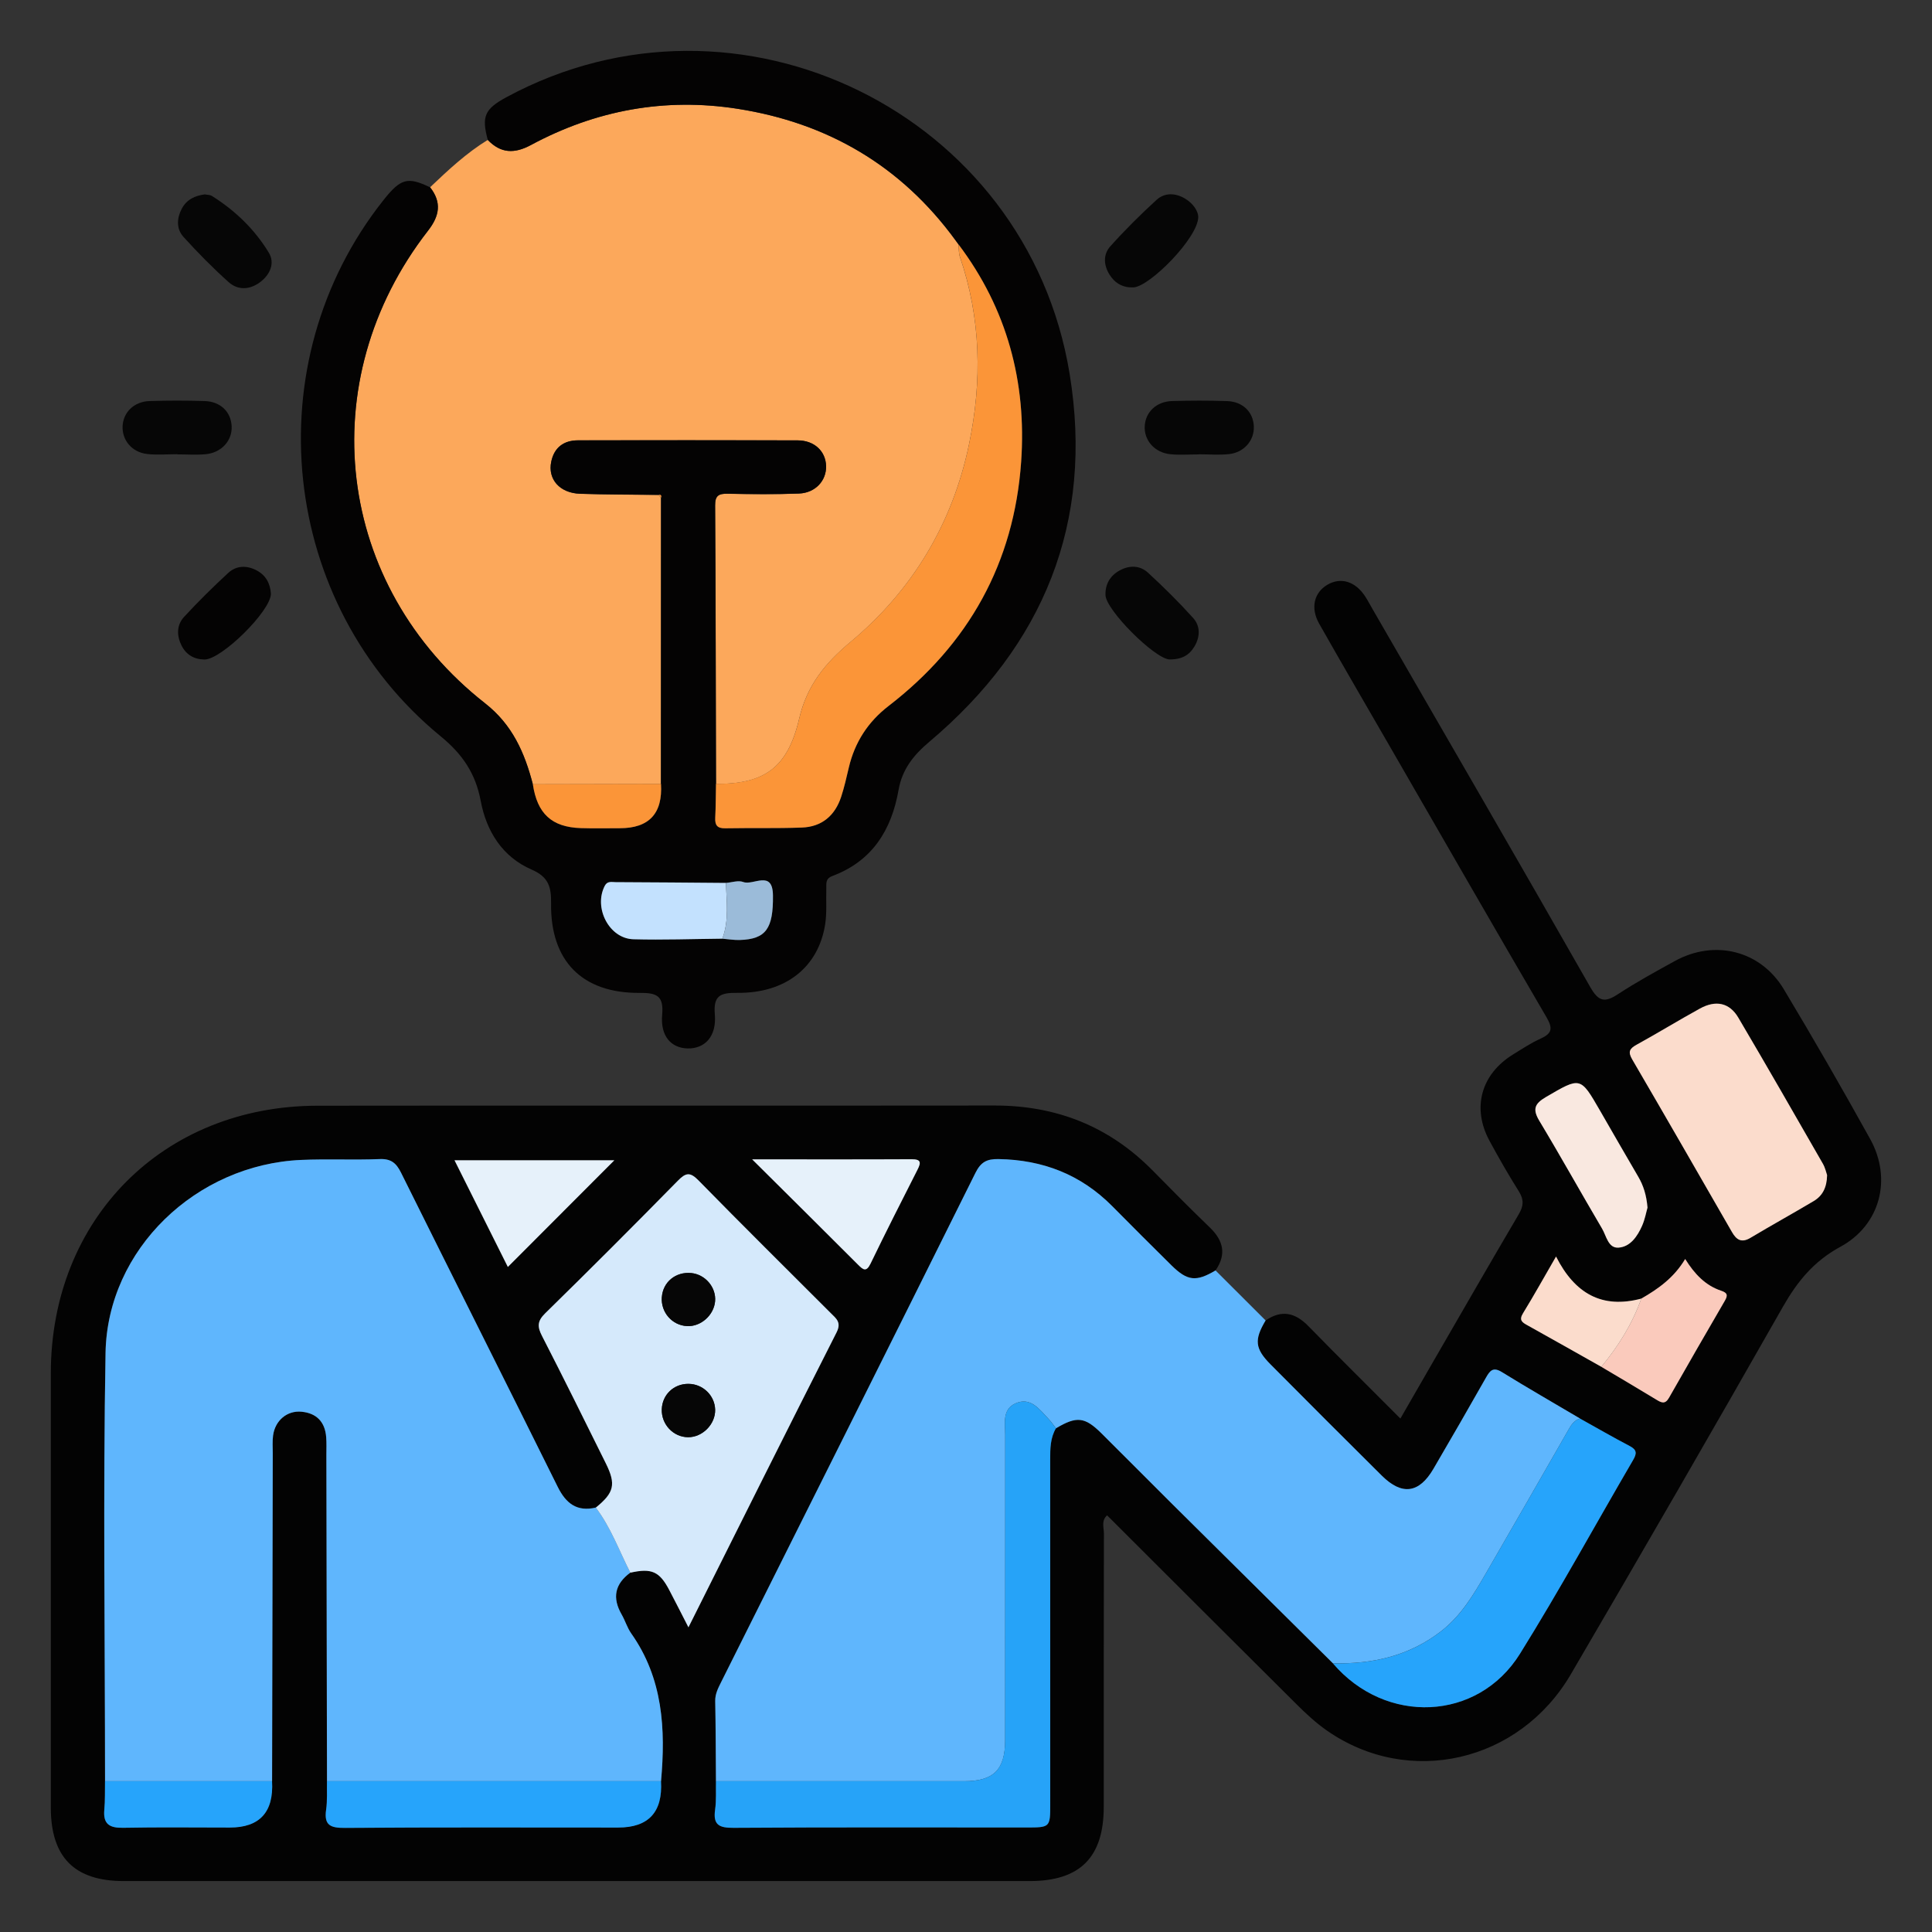
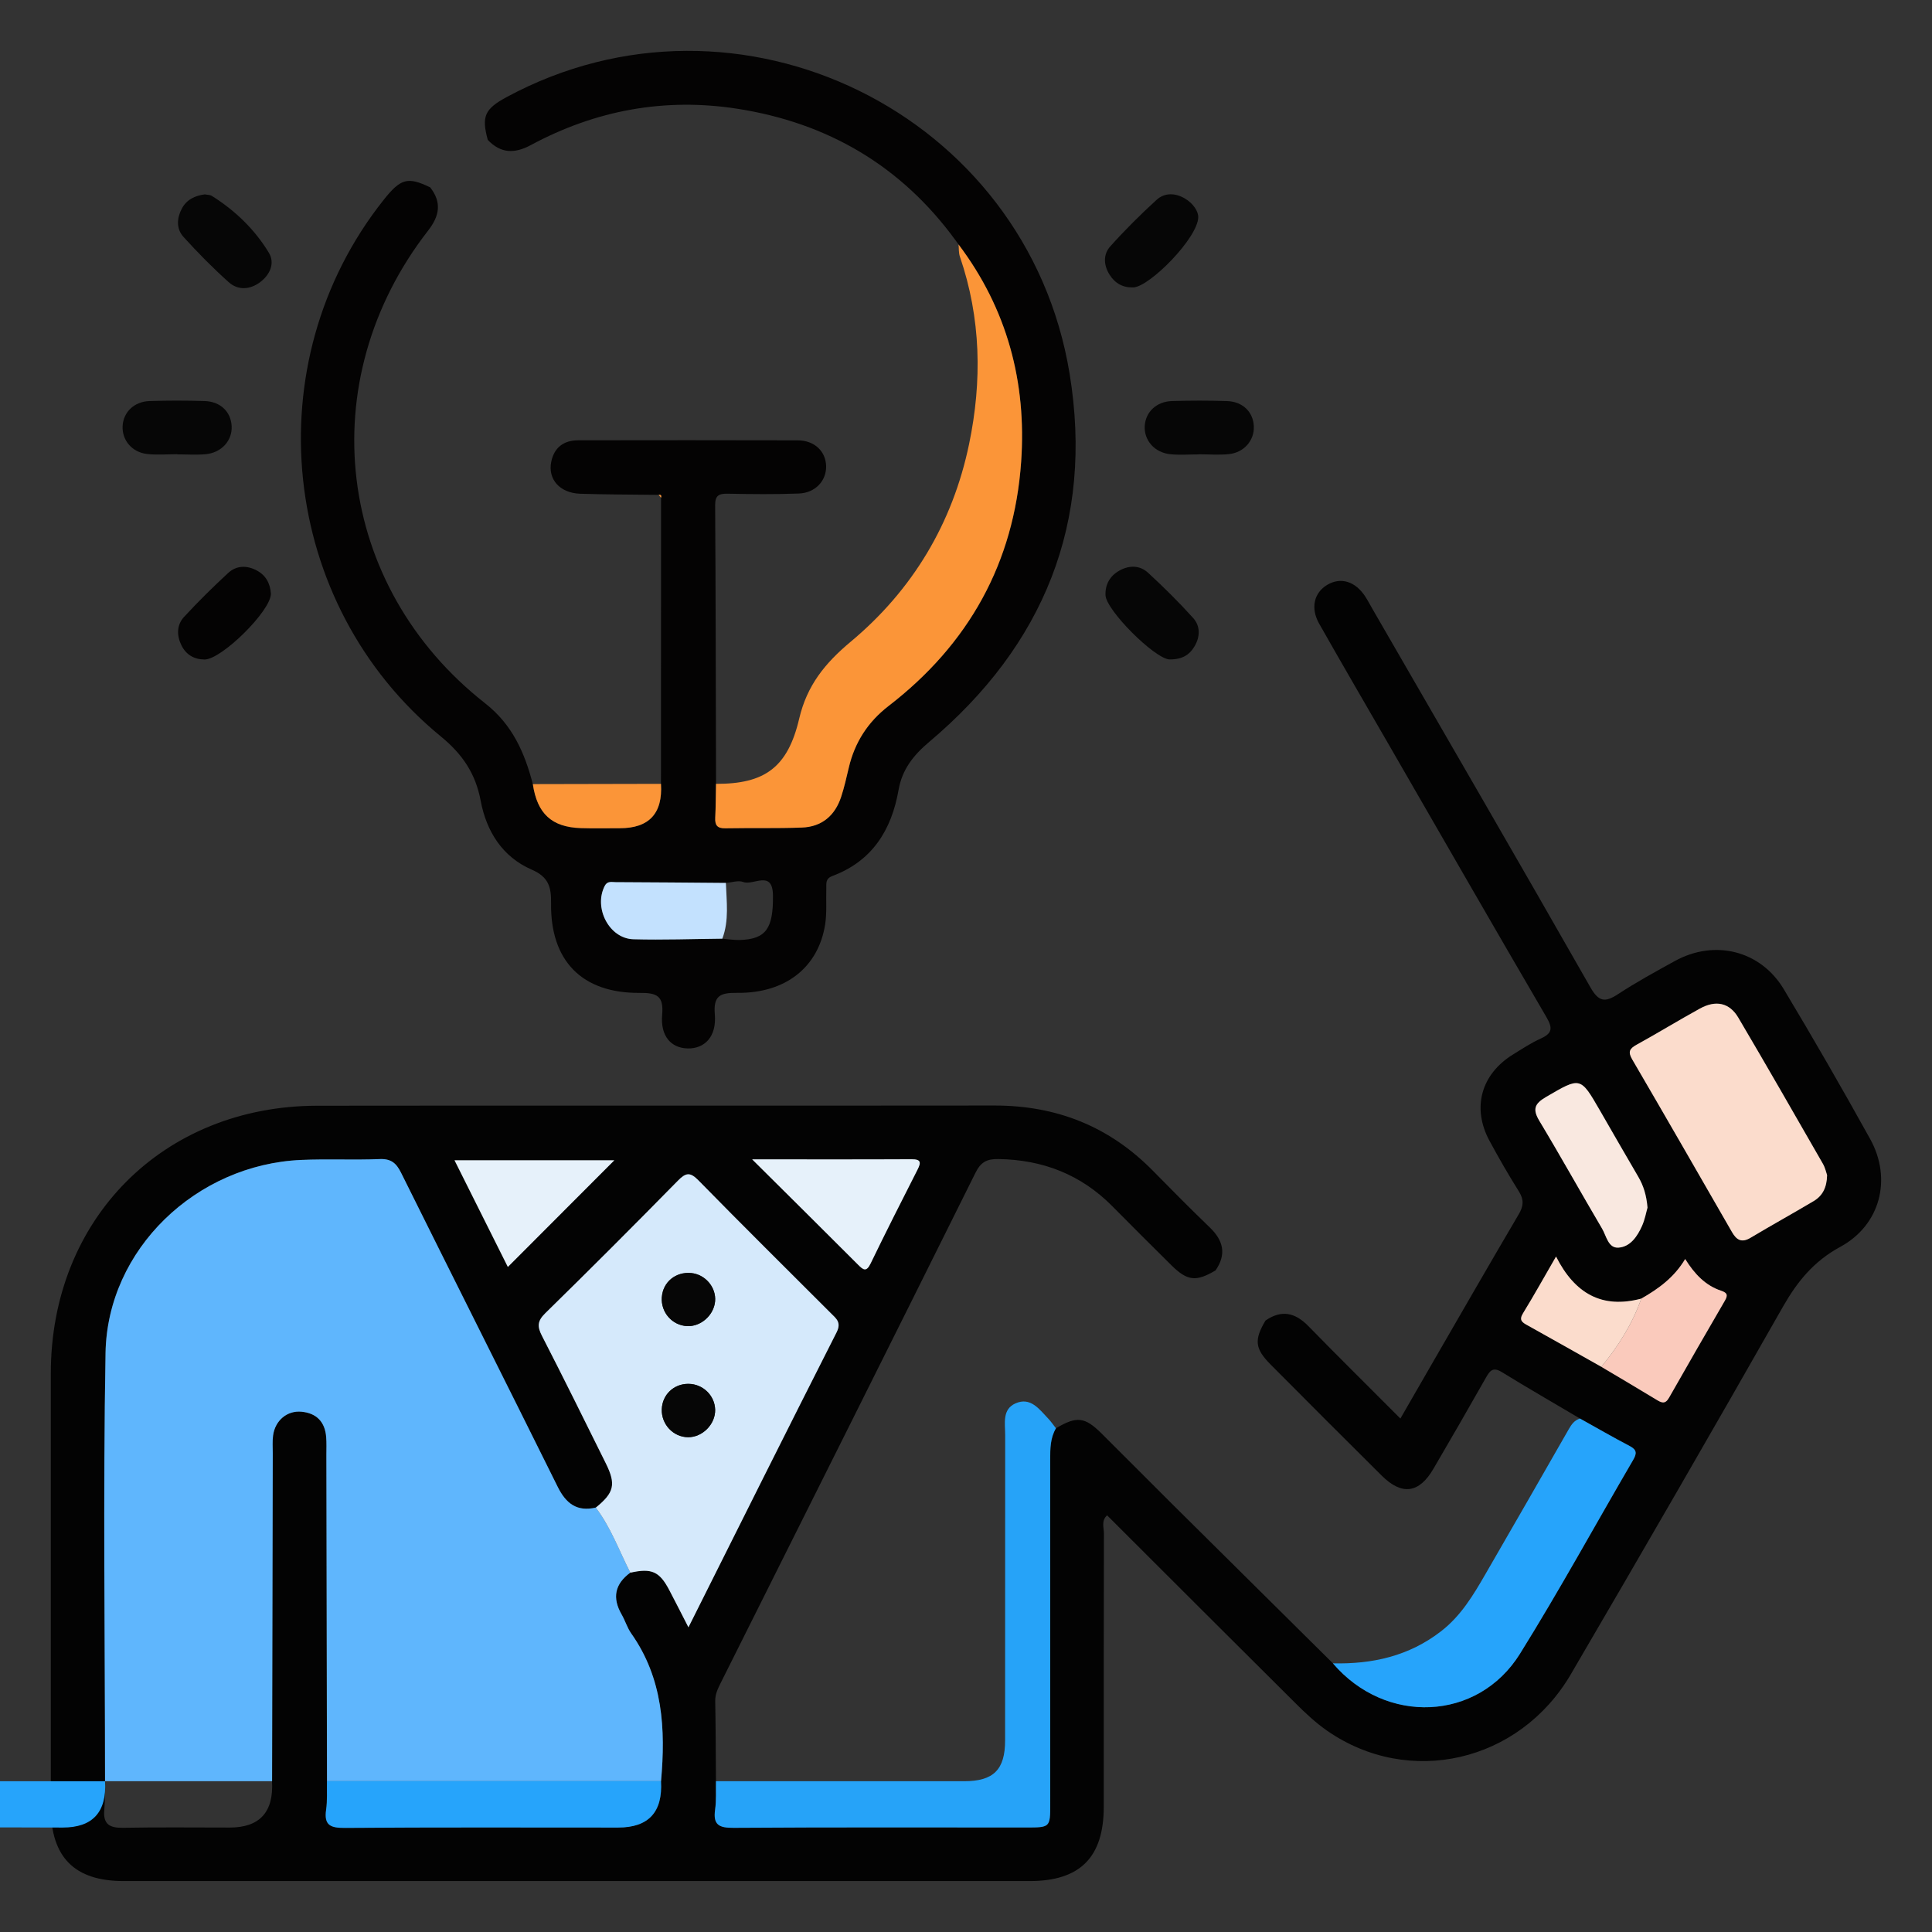
<svg xmlns="http://www.w3.org/2000/svg" id="Ebene_1" data-name="Ebene 1" viewBox="0 0 500 500">
  <rect x="0" y="0" width="500" height="500" fill="#333333" stroke="none" />
  <defs>
    <style>
      .cls-1 {
        fill: #5fb6fd;
      }

      .cls-1, .cls-2, .cls-3, .cls-4, .cls-5, .cls-6, .cls-7, .cls-8, .cls-9, .cls-10, .cls-11, .cls-12, .cls-13, .cls-14, .cls-15 {
        stroke-width: 0px;
      }

      .cls-2 {
        fill: #030303;
      }

      .cls-3 {
        fill: #e6f1fa;
      }

      .cls-4 {
        fill: #060606;
      }

      .cls-5 {
        fill: #fbdccc;
      }

      .cls-6 {
        fill: #fb9538;
      }

      .cls-7 {
        fill: #040303;
      }

      .cls-8 {
        fill: #26a4fb;
      }

      .cls-9 {
        fill: #fca85b;
      }

      .cls-10 {
        fill: #c3e1fe;
      }

      .cls-11 {
        fill: #f9e8e0;
      }

      .cls-12 {
        fill: #facabc;
      }

      .cls-13 {
        fill: #9bbbd9;
      }

      .cls-14 {
        fill: #26a3f8;
      }

      .cls-15 {
        fill: #d5e9fb;
      }
    </style>
  </defs>
  <path class="cls-2" d="M327.54,341.74c4.13-2.85,7.65-2.04,11.06,1.45,7.75,7.93,15.63,15.72,23.82,23.93,2.77-4.82,5.35-9.3,7.94-13.78,7.54-13.04,15.05-26.11,22.69-39.09,1.25-2.12,1.38-3.75.06-5.87-2.69-4.3-5.24-8.7-7.64-13.16-4.59-8.51-2.17-17.23,6.11-22.33,2.35-1.45,4.68-3,7.19-4.13,2.98-1.35,3.09-2.7,1.46-5.5-13.65-23.36-27.12-46.83-40.65-70.27-6.07-10.52-12.19-21.01-18.18-31.58-2.3-4.05-1.33-8.03,2.1-10.06,3.49-2.07,7.27-.91,9.84,3.05.67,1.03,1.23,2.13,1.85,3.19,18.84,32.62,37.75,65.2,56.4,97.92,2.16,3.79,3.8,3.97,7.14,1.78,4.75-3.11,9.76-5.85,14.74-8.59,10.29-5.65,22.15-2.73,28.17,7.3,7.67,12.79,15.12,25.72,22.35,38.76,5.72,10.31,2.66,22.29-7.72,27.92-6.87,3.73-11.13,8.97-14.87,15.54-18.09,31.81-36.39,63.49-54.87,95.08-13.35,22.82-41.92,29.32-63.1,14.59-2.89-2.01-5.51-4.46-8.01-6.95-16.29-16.18-32.52-32.42-48.9-48.77-1.56,1.38-.83,3.18-.83,4.69-.06,23.58-.03,47.16-.04,70.74,0,13.1-6.14,19.22-19.2,19.22-78.14,0-156.28,0-234.43,0-12.76,0-18.87-6.17-18.87-19.05,0-37.45-.01-74.9,0-112.36.02-39.94,29.06-69.19,68.97-69.25,58.41-.08,116.83.02,175.24-.05,16.08-.02,29.76,5.42,41.04,16.91,4.86,4.95,9.75,9.87,14.74,14.69,3.5,3.38,4.3,6.95,1.44,11.07-5.01,2.98-7.27,2.76-11.39-1.3-5.15-5.08-10.26-10.2-15.35-15.34-8.11-8.18-17.97-12-29.44-12.18-3-.05-4.56.75-5.96,3.58-21.87,44.01-43.88,87.95-65.87,131.9-.75,1.51-1.5,2.96-1.47,4.77.13,6.92.14,13.84.19,20.76-.06,2.46.12,4.95-.22,7.37-.57,3.98,1.07,4.73,4.8,4.7,25.25-.17,50.5-.09,75.74-.09,6.17,0,6.19,0,6.19-6.14,0-29.71.01-59.43-.01-89.14,0-2.79.02-5.54,1.49-8.03,5.34-3.18,7.44-2.98,11.75,1.29,6.23,6.18,12.4,12.42,18.62,18.6,13.76,13.66,27.53,27.29,41.3,40.93,13.62,15.99,37.49,15.06,48.41-2.46,10.24-16.44,19.54-33.45,29.3-50.18.96-1.65,1-2.6-.86-3.58-4.35-2.28-8.6-4.74-12.9-7.13-6.75-3.99-13.55-7.9-20.22-12.01-2.29-1.41-3.09-.39-4.13,1.45-4.47,7.9-9.01,15.76-13.59,23.59-3.7,6.34-8.14,6.94-13.36,1.76-9.63-9.55-19.21-19.15-28.77-28.77-4.09-4.11-4.29-6.4-1.3-11.4ZM414.43,353.73c4.72,2.81,9.46,5.59,14.16,8.45,1.31.8,2.32,1.37,3.34-.41,4.78-8.39,9.6-16.76,14.45-25.11.81-1.4.75-2.06-.94-2.62-4.06-1.34-6.87-4.3-9.31-8.21-2.85,4.79-6.94,7.71-11.36,10.25-10.11,2.69-17.18-1.24-22.06-10.89-3.05,5.27-5.7,10.05-8.55,14.69-1.1,1.79-.21,2.35,1.13,3.09,6.4,3.56,12.77,7.17,19.15,10.76ZM163.13,407c5.51-1.23,7.54-.33,10.09,4.54,1.6,3.06,3.16,6.14,4.94,9.6,12.93-25.82,25.55-51.11,38.33-76.32,1.32-2.61-.09-3.59-1.48-4.98-11.44-11.44-22.94-22.81-34.26-34.37-2.18-2.23-3.28-2-5.34.1-11.33,11.54-22.77,22.99-34.32,34.3-2.07,2.03-2.05,3.47-.82,5.88,5.62,10.93,11.06,21.95,16.51,32.96,2.69,5.43,2.17,7.6-2.59,11.45-4.88,1.14-7.73-1.05-9.87-5.36-13.45-27.13-27.08-54.17-40.54-81.29-1.24-2.5-2.59-3.66-5.54-3.54-6.77.28-13.56-.08-20.33.22-27.17,1.19-50.13,23.14-50.61,49.91-.66,36.95-.14,73.93-.13,110.89-.05,2.45.05,4.91-.18,7.35-.36,3.73,1.34,4.76,4.85,4.69,9.2-.17,18.4-.06,27.6-.06q11.64,0,10.96-11.98c.05-28.3.11-56.59.17-84.89,0-1.54-.11-3.1.09-4.61.53-3.87,3.63-6.49,7.35-6.13,3.92.37,6.09,2.65,6.39,6.58.12,1.53.05,3.07.05,4.61.06,28.14.11,56.29.16,84.43-.06,2.46.13,4.96-.22,7.38-.58,4.03,1.14,4.72,4.84,4.69,23.58-.17,47.16-.09,70.74-.09q11.79,0,11.09-11.99c1.22-13.5.5-26.6-7.71-38.23-1.05-1.48-1.57-3.33-2.49-4.92-2.49-4.32-1.76-7.9,2.26-10.83ZM472.85,304.12c-.23-.64-.47-1.87-1.07-2.91-7.26-12.64-14.5-25.3-21.91-37.85-2.28-3.86-5.81-4.6-9.94-2.34-5.51,3.03-10.88,6.33-16.39,9.36-1.87,1.03-2.25,1.87-1.11,3.82,8.67,14.84,17.23,29.74,25.8,44.65,1.19,2.07,2.5,2.87,4.82,1.48,5.4-3.23,10.91-6.27,16.32-9.49,2.26-1.34,3.42-3.46,3.48-6.72ZM131.43,327.88c9.41-9.42,18.83-18.86,27.55-27.6h-41.36c4.88,9.76,9.58,19.15,13.8,27.6ZM194.66,300.04c9.74,9.69,18.6,18.46,27.41,27.27,1.32,1.32,2.12,1.99,3.24-.31,3.94-8.15,8.04-16.22,12.14-24.29.94-1.85.95-2.71-1.54-2.7-13.33.07-26.67.03-41.25.03ZM426.38,312.5c-.28-3.26-1.06-5.7-2.41-8-3.34-5.69-6.62-11.43-9.92-17.15-5.07-8.78-5-8.67-13.98-3.43-2.94,1.72-3.47,3.17-1.67,6.16,5.54,9.21,10.76,18.61,16.22,27.87,1.11,1.89,1.57,5.11,4.24,4.93,3.09-.2,4.92-2.94,6.13-5.68.73-1.66,1.05-3.5,1.4-4.71Z" />
-   <path class="cls-9" d="M111.31,48.46c4.68-4.44,9.38-8.86,14.92-12.25,3.36,3.51,6.9,3.62,11.17,1.32,16.75-9.01,34.64-12.32,53.46-9.38,23.34,3.65,42.34,14.76,56.38,33.98l.82,1.13h0c.11,1.07.01,2.21.35,3.19,5.48,15.94,5.77,32.18,2.38,48.5-4.27,20.53-14.62,37.78-30.62,51.14-6.67,5.57-11.33,11.3-13.35,19.93-2.98,12.72-9.02,16.9-21.53,16.87-.06-24.03-.08-48.06-.23-72.08-.02-2.55.93-3.07,3.22-3.02,6.16.12,12.33.19,18.48-.05,4.26-.17,7.11-3.33,7.02-7.1-.09-3.82-3-6.64-7.35-6.66-18.95-.07-37.9-.03-56.85-.01-3.73,0-6.16,1.87-6.93,5.51-.96,4.58,2.2,8.15,7.48,8.32,6.76.22,13.54.21,20.31.29l.62.76c0,24.68-.01,49.36-.02,74.04-11.05.02-22.11.05-33.16.07-2.11-8.14-5.28-15.38-12.33-20.91-38.76-30.38-45.09-83.4-14.77-122.36,2.98-3.83,3.56-7.33.51-11.21Z" />
-   <path class="cls-1" d="M185.29,460.98c-.05-6.92-.06-13.84-.19-20.76-.03-1.81.72-3.26,1.47-4.77,21.99-43.95,44-87.89,65.87-131.9,1.41-2.83,2.97-3.63,5.96-3.58,11.47.19,21.32,4,29.44,12.18,5.09,5.14,10.2,10.26,15.35,15.34,4.12,4.06,6.39,4.28,11.39,1.3,4.32,4.31,8.64,8.63,12.96,12.94-2.99,5-2.78,7.29,1.3,11.4,9.56,9.62,19.14,19.22,28.77,28.77,5.22,5.18,9.65,4.58,13.36-1.76,4.58-7.84,9.12-15.7,13.59-23.59,1.04-1.84,1.85-2.86,4.13-1.45,6.67,4.12,13.47,8.02,20.22,12.01-1.44.43-2.2,1.52-2.91,2.76-7.16,12.51-14.33,25.01-21.55,37.48-3.15,5.43-6.34,10.79-11.46,14.78-8.31,6.45-17.79,8.57-28.03,8.33-13.77-13.64-27.54-27.28-41.3-40.93-6.23-6.18-12.39-12.43-18.62-18.6-4.31-4.27-6.41-4.47-11.75-1.29-.66-.84-1.26-1.75-2-2.51-2.32-2.42-4.57-5.68-8.49-3.93-3.48,1.55-2.65,5.19-2.65,8.2-.02,26.33,0,52.66-.02,79,0,7.6-2.98,10.57-10.62,10.58-21.4.01-42.81,0-64.21,0Z" />
  <path class="cls-7" d="M111.31,48.46c3.05,3.89,2.47,7.39-.51,11.21-30.32,38.96-23.99,91.97,14.77,122.36,7.04,5.52,10.21,12.76,12.33,20.91,1.12,7.64,4.89,11.14,12.41,11.38,3.37.11,6.74.03,10.11.03q11.35,0,10.64-11.48c0-24.68.01-49.36.02-74.04.16-.55.03-.87-.62-.76-6.77-.09-13.54-.07-20.31-.29-5.27-.18-8.44-3.75-7.48-8.32.76-3.63,3.2-5.5,6.93-5.51,18.95-.02,37.9-.05,56.85.01,4.35.02,7.25,2.84,7.35,6.66.09,3.77-2.76,6.93-7.02,7.1-6.15.24-12.32.17-18.48.05-2.29-.04-3.24.47-3.22,3.02.15,24.03.17,48.06.23,72.08-.06,2.92-.05,5.84-.2,8.76-.1,1.92.51,2.78,2.58,2.74,6.61-.12,13.23.05,19.84-.19,5.16-.19,8.57-3.09,10.17-7.96.81-2.47,1.39-5.03,1.98-7.57,1.54-6.54,4.95-11.83,10.28-15.93,20.76-16,32.49-37.05,34.32-63.2,1.44-20.6-3.63-39.58-16.21-56.26,0,0,0,0,0,0-.27-.38-.55-.75-.82-1.13-14.04-19.22-33.04-30.33-56.38-33.98-18.81-2.94-36.71.37-53.46,9.38-4.27,2.3-7.81,2.19-11.17-1.32-1.66-6.1-.81-8.01,4.89-11.09,59.94-32.36,134.65,4.11,145.69,71.62,6.29,38.43-6.67,70.27-36.33,95.25-4.12,3.47-7.02,7.17-7.94,12.44-1.82,10.39-6.82,18.41-17.09,22.26-1.91.72-1.57,1.96-1.61,3.26-.1,3.08.17,6.21-.29,9.22-1.73,11.13-10.23,17.92-22.76,17.78-4.42-.05-6.21.7-5.8,5.61.48,5.65-2.57,8.89-7.07,8.77-4.28-.11-7.05-3.22-6.56-8.71.43-4.91-1.37-5.7-5.83-5.66-14.9.11-23.14-8.28-22.92-23.23.06-4.23-.68-6.79-5.01-8.67-7.59-3.29-11.73-9.92-13.21-17.83-1.32-7.05-4.71-12.05-10.32-16.65-41.79-34.24-48.31-96.61-14.83-138.8,4.45-5.61,6.25-6.1,12.07-3.3ZM186.94,242.93c1.51.12,3.02.38,4.52.34,6.77-.21,8.68-2.95,8.58-11.54-.08-6.75-5.09-2.47-7.69-3.47-1.28-.49-2.98.13-4.49.24-9.52-.07-19.03-.16-28.55-.2-.98,0-2.11-.36-2.79.94-2.96,5.69,1.12,13.67,7.41,13.84,7.66.21,15.34-.08,23.01-.15Z" />
  <path class="cls-4" d="M53.02,50.31c.64.13,1.34.09,1.82.4,6.03,3.78,11.08,8.66,14.74,14.7,1.65,2.73.27,5.75-2.33,7.66-2.61,1.92-5.66,2.11-8.07-.05-4.1-3.67-7.98-7.61-11.68-11.69-1.9-2.09-1.77-4.83-.45-7.33,1.25-2.37,3.43-3.37,5.98-3.7Z" />
  <path class="cls-4" d="M310.11,56.18c-.07,5.39-12.59,18.02-16.78,18.2-2.71.11-4.76-1.05-6.17-3.28-1.54-2.44-1.71-5.22.16-7.32,3.78-4.22,7.81-8.23,11.99-12.05,2.08-1.9,4.84-1.83,7.32-.37,2.27,1.34,3.48,3.39,3.48,4.81Z" />
  <path class="cls-4" d="M302.35,170.65c.62.04.47.03.31.02-3.91-.26-16.43-12.78-16.56-16.65-.1-2.86,1.23-5.06,3.7-6.41,2.5-1.36,5.22-1.32,7.31.61,4.05,3.73,7.99,7.62,11.67,11.71,1.87,2.07,1.85,4.81.38,7.31-1.34,2.3-3.33,3.53-6.82,3.41Z" />
  <path class="cls-4" d="M45.86,117.55c-2.6,0-5.24.24-7.81-.06-3.92-.45-6.5-3.6-6.32-7.21.18-3.61,2.98-6.36,6.98-6.49,4.75-.15,9.51-.15,14.25,0,4.09.13,6.79,2.77,6.99,6.47.21,3.74-2.61,6.92-6.75,7.29-2.43.22-4.9.04-7.35.04,0-.01,0-.03,0-.04Z" />
  <path class="cls-4" d="M310.29,117.6c-2.45,0-4.92.19-7.35-.04-4.13-.4-6.92-3.61-6.68-7.36.23-3.6,3.04-6.29,7.07-6.41,4.75-.14,9.51-.15,14.25.01,4.07.14,6.76,2.84,6.91,6.55.15,3.59-2.49,6.74-6.39,7.17-2.57.28-5.21.05-7.81.05,0,0,0,.02,0,.03Z" />
  <path class="cls-7" d="M70.11,153.63c.06,4.4-12.79,17.1-17.2,17.05-2.73-.03-4.77-1.28-5.95-3.66-1.25-2.52-1.26-5.27.67-7.36,3.65-3.95,7.49-7.75,11.45-11.4,2.11-1.94,4.8-1.98,7.34-.64,2.37,1.25,3.51,3.36,3.69,6.01Z" />
  <path class="cls-1" d="M27.19,460.99c-.01-36.96-.53-73.94.13-110.89.48-26.77,23.44-48.72,50.61-49.91,6.77-.3,13.56.06,20.33-.22,2.96-.12,4.3,1.04,5.54,3.54,13.47,27.12,27.09,54.17,40.54,81.29,2.14,4.31,4.98,6.5,9.86,5.36,3.9,5.12,6.04,11.18,8.94,16.83-4.01,2.93-4.75,6.51-2.26,10.83.92,1.59,1.44,3.43,2.49,4.92,8.21,11.62,8.92,24.72,7.71,38.23-28.82,0-57.63,0-86.45,0-.05-28.14-.11-56.29-.16-84.43,0-1.54.07-3.08-.05-4.61-.3-3.93-2.48-6.21-6.39-6.58-3.72-.35-6.82,2.26-7.35,6.13-.21,1.51-.09,3.07-.09,4.61-.06,28.3-.11,56.59-.17,84.89-14.41,0-28.82,0-43.22,0Z" />
  <path class="cls-15" d="M163.13,407c-2.9-5.65-5.04-11.71-8.94-16.83,4.76-3.85,5.29-6.02,2.6-11.45-5.46-11.01-10.89-22.03-16.51-32.96-1.24-2.4-1.26-3.84.82-5.88,11.56-11.32,22.99-22.76,34.32-34.3,2.06-2.1,3.16-2.33,5.34-.1,11.32,11.56,22.82,22.93,34.26,34.37,1.39,1.39,2.81,2.37,1.48,4.98-12.79,25.21-25.4,50.5-38.33,76.32-1.78-3.47-3.34-6.55-4.94-9.6-2.55-4.87-4.58-5.77-10.09-4.54ZM171.28,335.72c-.27,3.92,2.67,7.29,6.54,7.48,3.55.18,6.92-2.8,7.25-6.4.33-3.6-2.51-6.97-6.17-7.33-4.03-.4-7.34,2.33-7.61,6.26ZM178.07,371.95c3.75.03,7.11-3.4,7.01-7.14-.1-3.67-3.17-6.64-6.9-6.67-3.8-.03-6.77,2.79-6.91,6.56-.14,3.91,2.96,7.22,6.8,7.25Z" />
  <path class="cls-14" d="M185.29,460.98c21.4,0,42.81,0,64.21,0,7.63,0,10.62-2.98,10.62-10.58,0-26.33,0-52.66.02-79,0-3.01-.82-6.65,2.65-8.2,3.92-1.75,6.17,1.51,8.49,3.93.74.77,1.33,1.67,2,2.51-1.47,2.5-1.49,5.24-1.49,8.03.02,29.71.02,59.43.01,89.14,0,6.14-.02,6.14-6.19,6.14-25.25,0-50.5-.08-75.74.09-3.74.03-5.37-.72-4.8-4.7.34-2.42.17-4.91.22-7.37Z" />
  <path class="cls-8" d="M344.95,430.47c10.24.24,19.72-1.88,28.03-8.33,5.13-3.98,8.32-9.34,11.46-14.78,7.23-12.47,14.39-24.97,21.55-37.48.71-1.24,1.47-2.34,2.91-2.76,4.29,2.39,8.55,4.85,12.9,7.13,1.86.98,1.82,1.93.86,3.58-9.77,16.73-19.07,33.75-29.3,50.18-10.92,17.53-34.79,18.45-48.41,2.46Z" />
  <path class="cls-5" d="M472.85,304.12c-.06,3.26-1.22,5.38-3.48,6.72-5.41,3.22-10.92,6.26-16.32,9.49-2.32,1.39-3.63.59-4.82-1.48-8.57-14.9-17.13-29.8-25.8-44.65-1.14-1.95-.76-2.79,1.11-3.82,5.51-3.03,10.88-6.33,16.39-9.36,4.12-2.27,7.66-1.53,9.94,2.34,7.41,12.56,14.65,25.21,21.91,37.85.59,1.04.84,2.27,1.07,2.91Z" />
  <path class="cls-8" d="M84.62,460.98c28.82,0,57.63,0,86.45,0q.7,11.99-11.09,11.99c-23.58,0-47.16-.09-70.74.09-3.7.03-5.42-.67-4.84-4.69.35-2.42.17-4.92.22-7.38Z" />
  <path class="cls-3" d="M131.43,327.88c-4.23-8.45-8.92-17.83-13.8-27.6h41.36c-8.73,8.74-18.15,18.18-27.55,27.6Z" />
  <path class="cls-3" d="M194.66,300.04c14.58,0,27.91.04,41.25-.03,2.49-.01,2.48.85,1.54,2.7-4.1,8.07-8.2,16.14-12.14,24.29-1.11,2.3-1.92,1.63-3.24.31-8.81-8.81-17.66-17.59-27.41-27.27Z" />
  <path class="cls-11" d="M426.38,312.5c-.35,1.21-.67,3.05-1.4,4.71-1.21,2.74-3.04,5.47-6.13,5.68-2.66.17-3.12-3.05-4.24-4.93-5.46-9.26-10.68-18.66-16.22-27.87-1.8-2.99-1.27-4.44,1.67-6.16,8.98-5.24,8.91-5.35,13.98,3.43,3.3,5.72,6.58,11.45,9.92,17.15,1.35,2.3,2.13,4.74,2.41,8Z" />
  <path class="cls-12" d="M424.76,336.08c4.43-2.53,8.51-5.46,11.36-10.25,2.44,3.9,5.25,6.86,9.31,8.21,1.69.56,1.75,1.22.94,2.62-4.86,8.35-9.68,16.71-14.45,25.11-1.02,1.79-2.03,1.21-3.34.41-4.69-2.86-9.43-5.64-14.16-8.45,4.38-5.34,8.04-11.1,10.33-17.65Z" />
-   <path class="cls-8" d="M27.19,460.99c14.41,0,28.82,0,43.22,0q.68,11.98-10.96,11.98c-9.2,0-18.4-.12-27.6.06-3.51.07-5.2-.96-4.85-4.69.23-2.43.13-4.9.18-7.35Z" />
+   <path class="cls-8" d="M27.19,460.99q.68,11.98-10.96,11.98c-9.2,0-18.4-.12-27.6.06-3.51.07-5.2-.96-4.85-4.69.23-2.43.13-4.9.18-7.35Z" />
  <path class="cls-5" d="M424.76,336.08c-2.3,6.56-5.95,12.32-10.33,17.65-6.38-3.59-12.75-7.2-19.15-10.76-1.34-.74-2.23-1.3-1.13-3.09,2.85-4.65,5.5-9.42,8.55-14.69,4.88,9.65,11.95,13.58,22.06,10.89Z" />
  <path class="cls-6" d="M248.06,63.25c12.58,16.69,17.65,35.66,16.21,56.26-1.83,26.15-13.56,47.2-34.32,63.2-5.33,4.11-8.74,9.4-10.28,15.93-.6,2.54-1.17,5.1-1.98,7.57-1.6,4.87-5,7.77-10.17,7.96-6.61.24-13.23.07-19.84.19-2.07.04-2.68-.82-2.58-2.74.15-2.91.14-5.84.2-8.76,12.51.04,18.55-4.15,21.53-16.87,2.02-8.62,6.68-14.36,13.35-19.93,16-13.36,26.35-30.61,30.62-51.14,3.39-16.31,3.09-32.55-2.38-48.5-.34-.99-.24-2.12-.35-3.19Z" />
  <path class="cls-6" d="M171.06,202.86q.71,11.48-10.64,11.48c-3.37,0-6.74.08-10.11-.03-7.52-.24-11.29-3.74-12.41-11.38,11.05-.02,22.11-.05,33.16-.07Z" />
  <path class="cls-6" d="M247.24,62.12c.27.38.55.75.82,1.13-.27-.38-.55-.75-.82-1.13Z" />
  <path class="cls-6" d="M170.46,128.07c.65-.11.78.21.62.76-.21-.25-.41-.51-.62-.76Z" />
  <path class="cls-10" d="M186.94,242.93c-7.67.07-15.35.36-23.01.15-6.29-.17-10.37-8.16-7.41-13.84.68-1.3,1.81-.94,2.79-.94,9.52.04,19.03.12,28.55.2.17,4.84.86,9.71-.92,14.43Z" />
-   <path class="cls-13" d="M186.94,242.93c1.78-4.72,1.09-9.59.92-14.43,1.51-.12,3.21-.73,4.49-.24,2.6.99,7.62-3.28,7.69,3.47.1,8.59-1.81,11.33-8.58,11.54-1.5.05-3.01-.22-4.52-.34Z" />
  <path class="cls-4" d="M171.28,335.72c.27-3.93,3.59-6.65,7.61-6.26,3.66.36,6.5,3.73,6.17,7.33-.33,3.6-3.7,6.58-7.25,6.4-3.87-.19-6.81-3.56-6.54-7.48Z" />
  <path class="cls-4" d="M178.07,371.95c-3.84-.03-6.94-3.34-6.8-7.25.14-3.77,3.11-6.59,6.91-6.56,3.73.03,6.8,3,6.9,6.67.1,3.74-3.26,7.17-7.01,7.14Z" />
</svg>